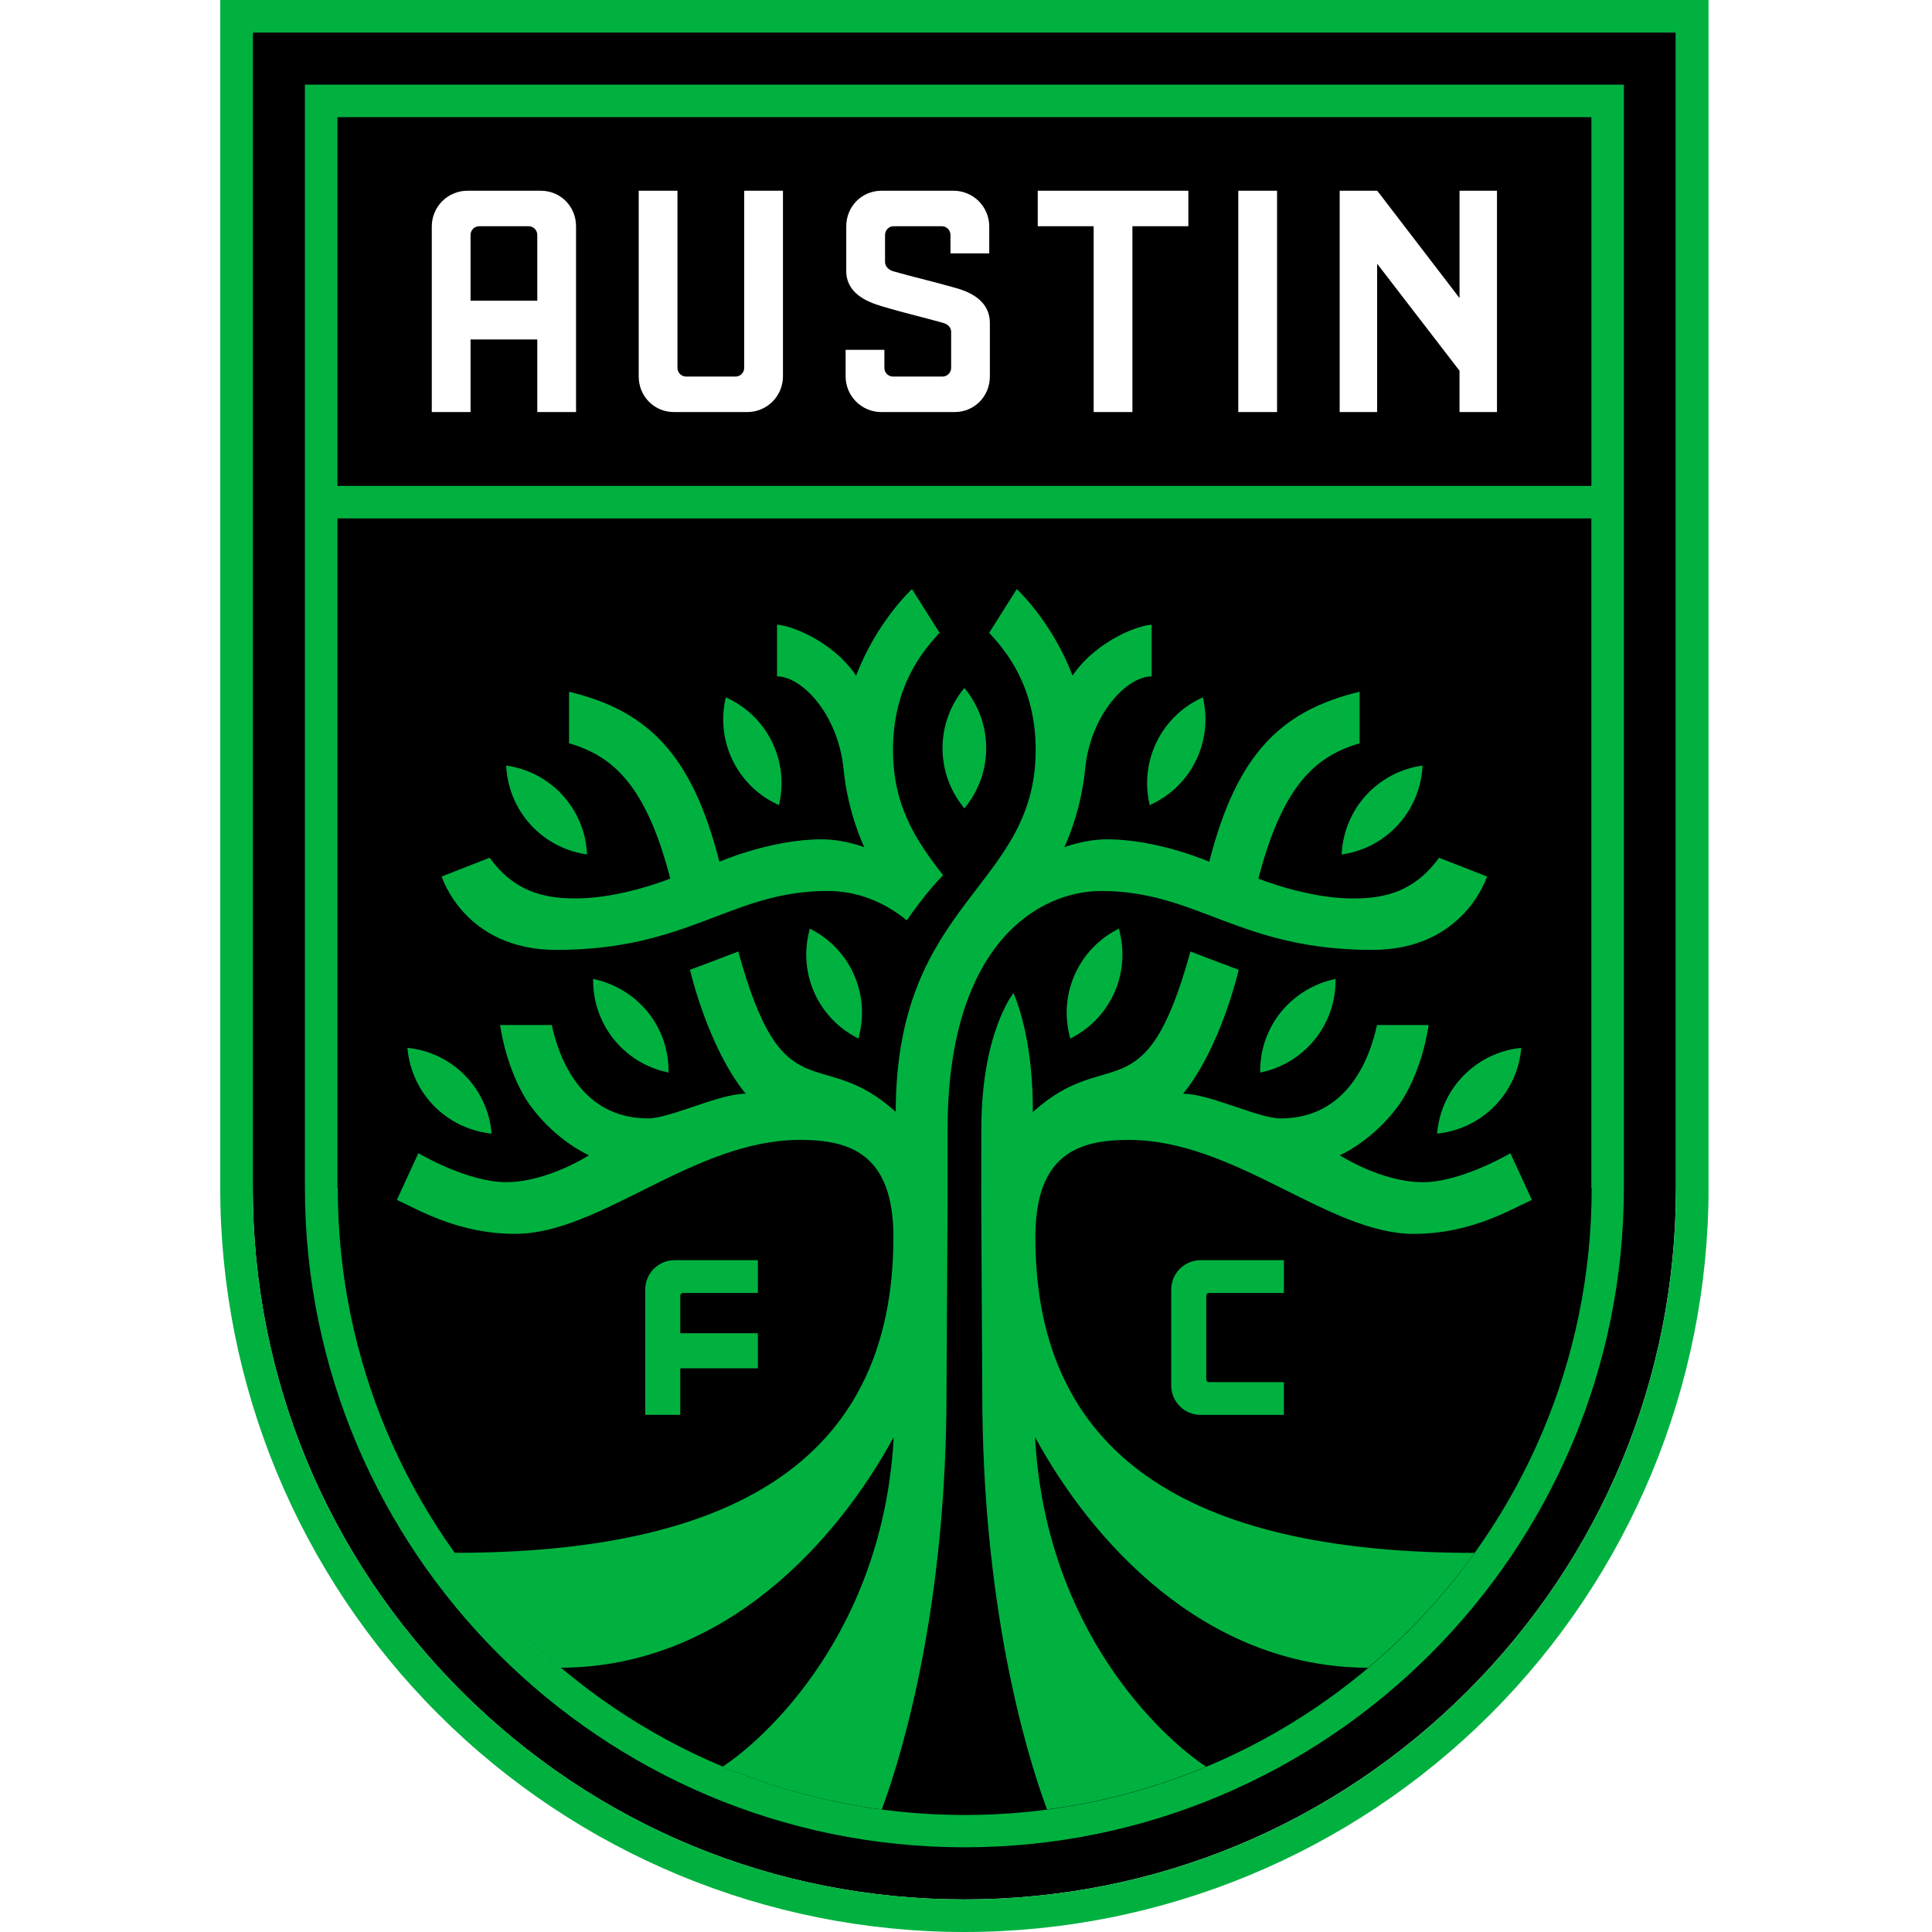
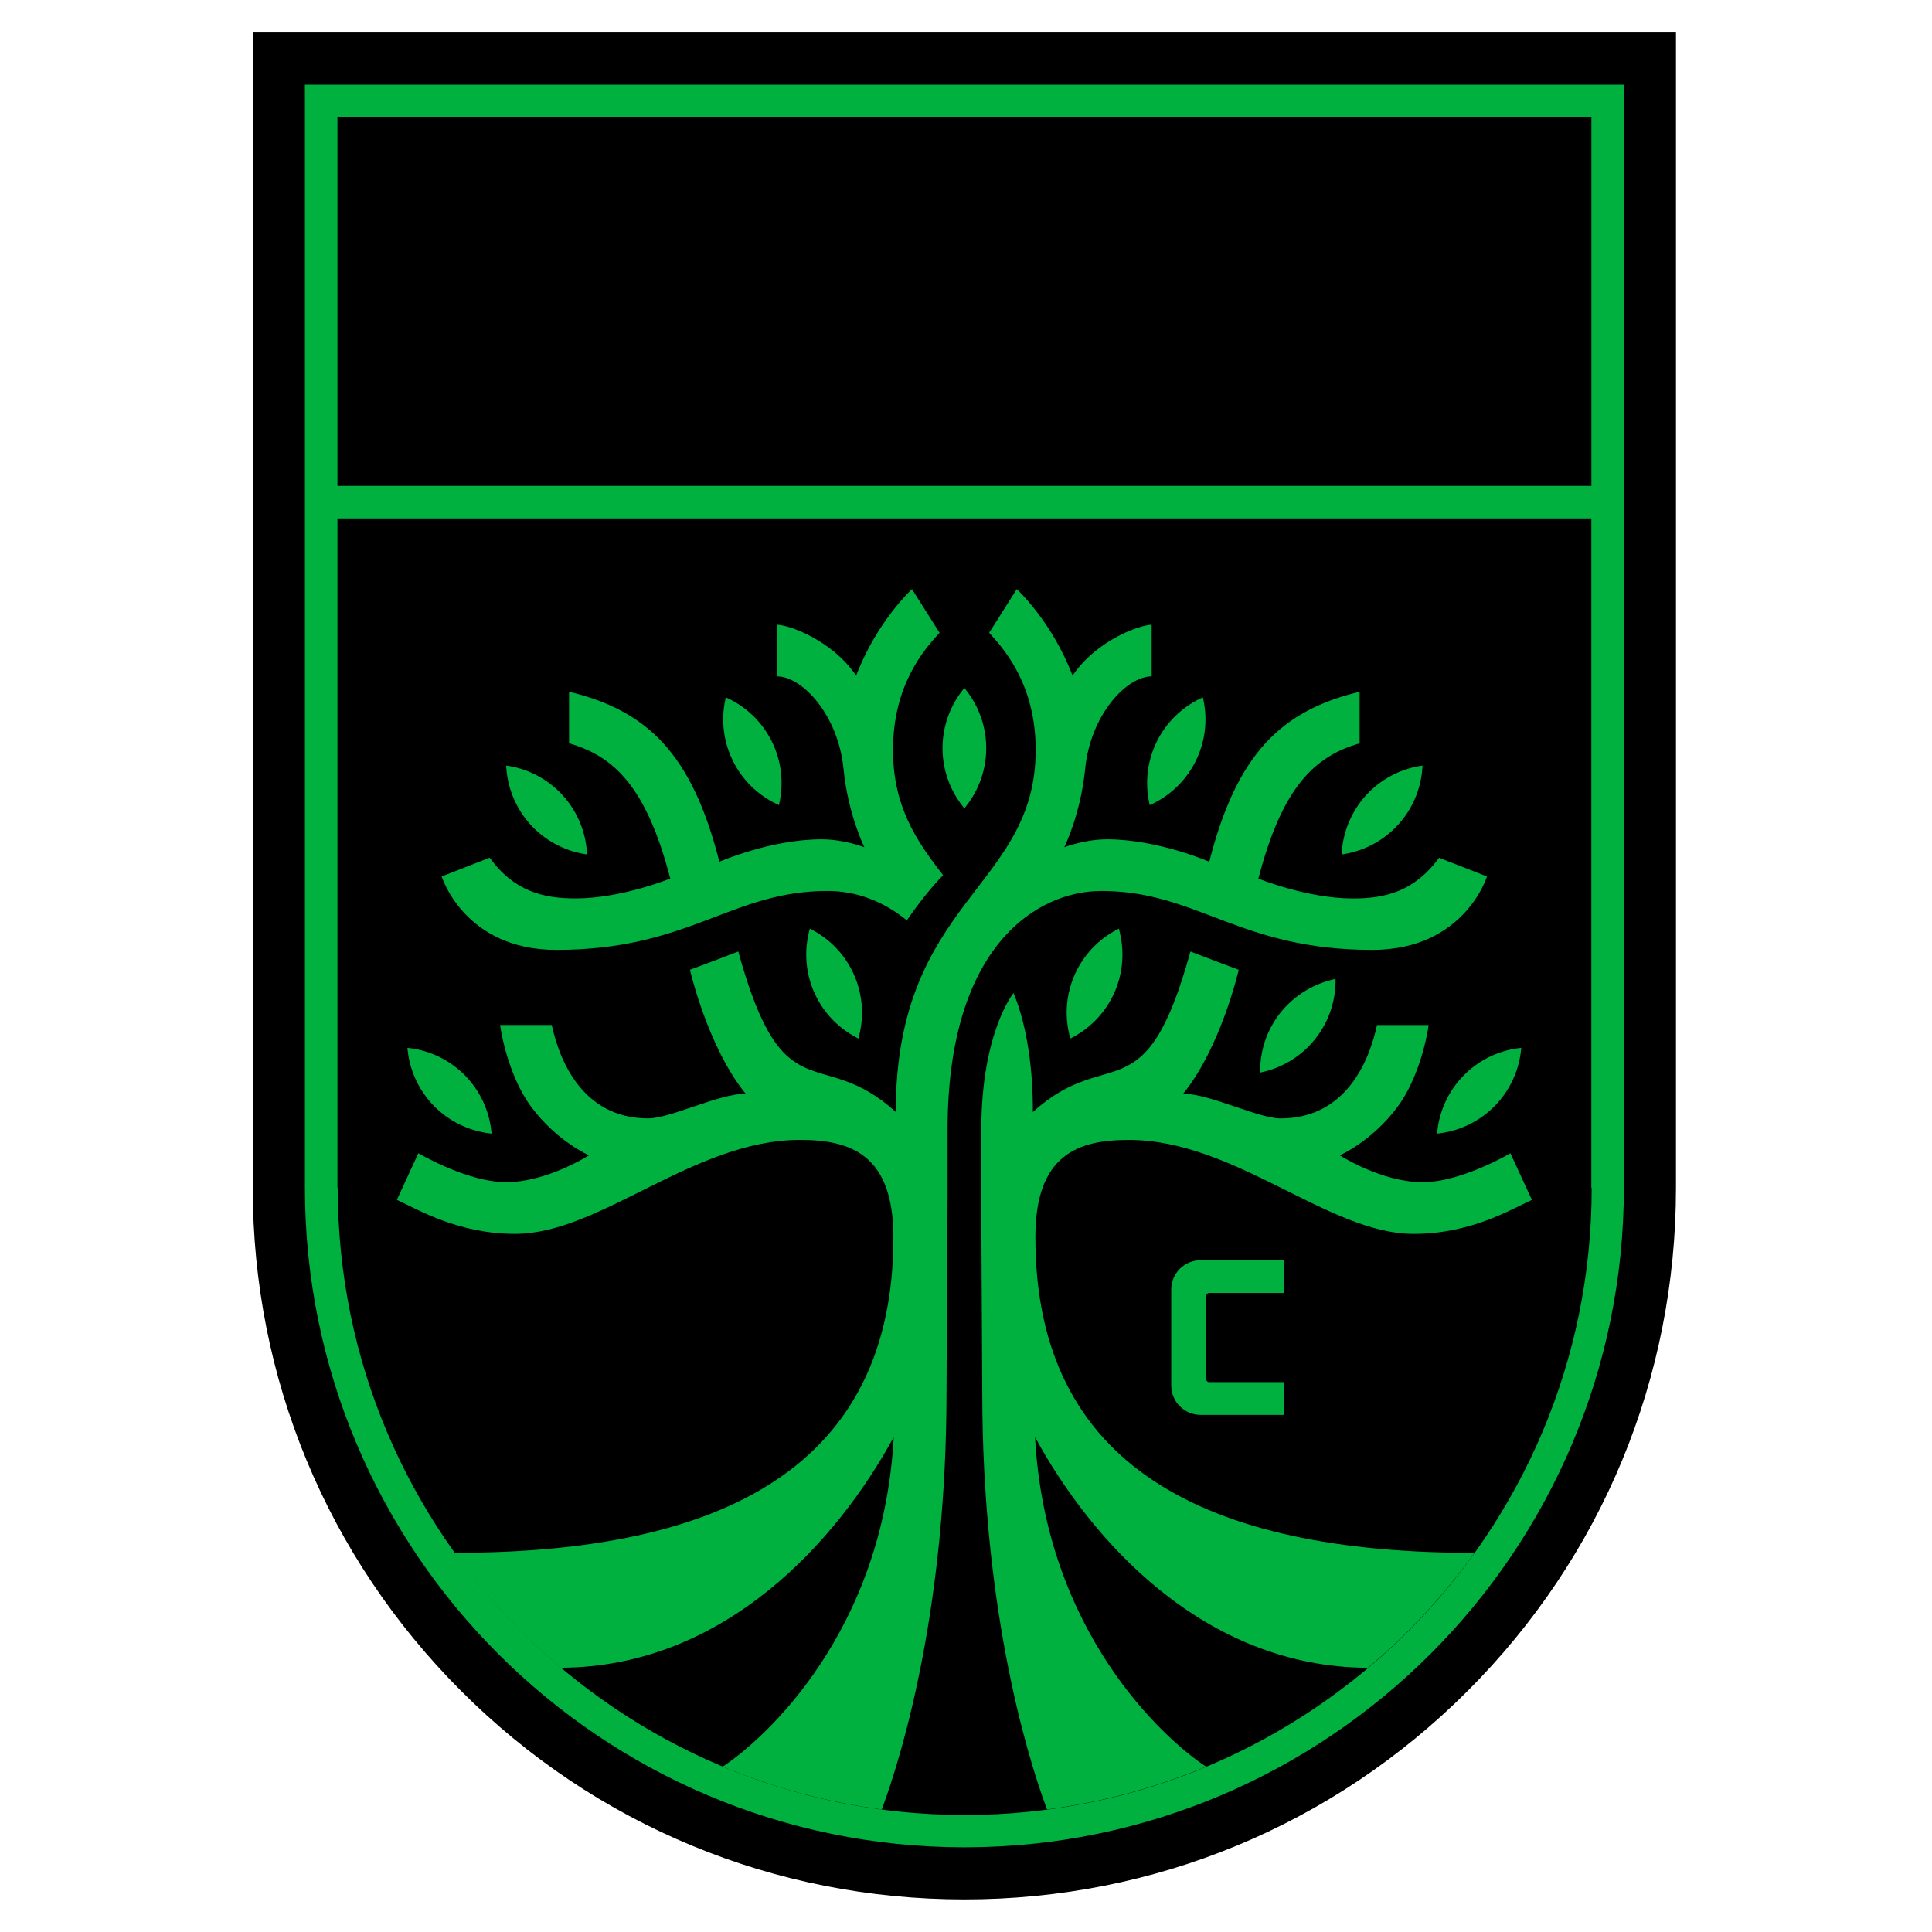
<svg xmlns="http://www.w3.org/2000/svg" width="500" height="500" viewBox="0 0 500 500" fill="none">
  <rect width="500" height="500" fill="white" />
  <g clip-path="url(#clip0_2284_7665)">
    <path d="M416.046 8.417H65.414V307.408C65.414 356.6 84.572 402.847 119.349 437.634C154.127 472.422 200.382 491.57 249.576 491.57C298.771 491.57 345.016 472.412 379.803 437.634C414.59 402.857 433.738 356.6 433.738 307.408V8.417H416.046Z" fill="black" />
    <path d="M78.912 307.407C78.912 401.519 155.475 478.081 249.583 478.081C343.692 478.081 420.255 401.519 420.255 307.407V21.912H78.912V307.407ZM87.329 30.324H411.852V125.745H87.329V30.324ZM87.329 134.155H411.838V307.407L411.926 307.463C411.926 397.076 339.282 469.72 249.671 469.72C160.06 469.72 87.414 397.083 87.414 307.47L87.329 307.414V134.155Z" fill="#00B140" />
-     <path d="M416.047 0H56.991V307.407C56.991 358.486 77.282 407.473 113.4 443.591C149.518 479.709 198.505 500 249.584 500C300.663 500 349.649 479.709 385.767 443.591C421.885 407.473 442.176 358.486 442.176 307.407V0H416.047ZM433.75 26.12V307.407C433.75 356.6 414.595 402.847 379.815 437.634C345.035 472.421 298.781 491.569 249.588 491.569C200.396 491.569 154.146 472.412 119.362 437.634C84.577 402.856 65.426 356.6 65.426 307.407V8.417H433.75V26.12Z" fill="#00B140" />
-     <path d="M192.599 49.361H202.629V97.414C202.627 99.861 201.654 102.207 199.924 103.938C198.193 105.668 195.847 106.641 193.4 106.643H174.44C169.312 106.643 165.296 102.59 165.296 97.414V49.361H175.326V95.225C175.329 95.524 175.391 95.82 175.509 96.094C175.628 96.369 175.8 96.618 176.015 96.825C176.231 97.033 176.486 97.195 176.765 97.303C177.044 97.411 177.342 97.462 177.641 97.454H190.282C190.581 97.463 190.879 97.412 191.159 97.304C191.438 97.196 191.693 97.034 191.908 96.826C192.124 96.618 192.296 96.37 192.414 96.095C192.533 95.82 192.595 95.524 192.597 95.225L192.599 49.361ZM149.081 58.59V106.643H139.051V87.856H121.775V106.643H111.745V58.59C111.748 56.143 112.721 53.797 114.451 52.067C116.181 50.337 118.527 49.364 120.974 49.361H139.937C145.065 49.361 149.081 53.414 149.081 58.59ZM139.051 60.78C139.048 60.481 138.986 60.185 138.867 59.91C138.749 59.635 138.577 59.386 138.362 59.178C138.146 58.971 137.891 58.808 137.612 58.7C137.333 58.592 137.035 58.54 136.736 58.549H124.092C123.793 58.54 123.495 58.591 123.216 58.699C122.936 58.807 122.681 58.97 122.466 59.178C122.25 59.386 122.078 59.634 121.96 59.91C121.842 60.185 121.78 60.481 121.778 60.78V77.826H139.051V60.78ZM268.565 58.549H283.039V106.643H293.067V58.549H307.544V49.361H268.565V58.549ZM320.467 106.643H330.5V49.361H320.467V106.643ZM247.453 74.558C244.213 73.632 241.34 72.891 238.558 72.178C236.078 71.544 233.736 70.944 231.338 70.255C230.238 69.963 229.046 69.157 229.046 67.775V60.78C229.048 60.48 229.11 60.184 229.229 59.909C229.347 59.634 229.519 59.385 229.734 59.177C229.95 58.969 230.205 58.806 230.484 58.698C230.763 58.589 231.061 58.538 231.361 58.546H243.669C243.968 58.538 244.266 58.589 244.546 58.698C244.825 58.806 245.08 58.969 245.295 59.177C245.511 59.385 245.683 59.634 245.801 59.909C245.919 60.184 245.981 60.48 245.984 60.78V65.576H256.014V58.588C256.011 56.141 255.037 53.796 253.307 52.066C251.577 50.336 249.231 49.364 246.784 49.361H228.155C223.028 49.361 219.009 53.414 219.009 58.588V70.139C219.009 75.803 224.143 78.023 228.002 79.199C231.676 80.292 234.335 80.984 237.148 81.715C239.208 82.25 241.268 82.785 243.861 83.5C245.854 83.998 246.153 85.215 246.153 85.898V95.225C246.15 95.524 246.088 95.82 245.97 96.095C245.852 96.371 245.68 96.62 245.464 96.828C245.249 97.036 244.994 97.198 244.715 97.307C244.435 97.415 244.137 97.467 243.838 97.458H231.192C230.892 97.467 230.594 97.415 230.315 97.307C230.036 97.198 229.781 97.036 229.565 96.828C229.35 96.62 229.178 96.371 229.06 96.095C228.942 95.82 228.879 95.524 228.877 95.225V90.537H218.847V97.412C218.849 99.859 219.823 102.205 221.553 103.936C223.283 105.667 225.629 106.64 228.076 106.643H247.037C252.162 106.643 256.178 102.588 256.178 97.412V83.62C256.185 79.234 253.247 76.185 247.453 74.558ZM377.727 49.361V77.139L356.43 49.361H346.708V106.643H356.405V68.248L377.722 95.944V106.643H387.416V49.361H377.727Z" fill="white" />
    <path d="M284.97 230.583C309.956 230.583 320.618 245.833 355.169 245.833C378.996 245.833 384.838 226.833 384.838 226.833L372.426 221.991C366.03 230.748 358.486 232.528 350.142 232.528C338.28 232.528 325.672 227.384 325.672 227.384C331.887 203.428 340.361 195.708 351.866 192.375V179.021C331.727 183.868 320.091 194.931 312.961 223.019C312.961 223.019 299.628 217.213 286.514 217.213C280.66 217.213 275.435 219.269 275.435 219.269C275.435 219.269 279.676 210.741 280.834 199.005C282.223 184.931 291.565 175.049 298.047 175.049V161.685C295.192 161.685 283.961 165.491 277.57 174.845C272.283 160.873 263.139 152.456 263.139 152.456L255.998 163.766C260.165 168.264 268.035 177.458 268.035 194.079C268.035 229.958 231.838 232.778 231.817 287.755C212.158 269.931 202.841 289.058 191.06 246.241C184.331 248.857 178.56 250.977 178.56 250.977C178.56 250.977 183.144 270.972 192.97 283.049C186.026 283.049 173.591 289.426 167.704 289.438C150.301 289.417 144.598 273.625 142.797 265.269H129.422C130.479 272.37 133.331 280.866 137.433 286.389C144.128 295.417 152.419 298.986 152.419 298.986C152.419 298.986 141.648 305.942 130.966 305.942C120.908 305.942 108.266 298.449 108.266 298.449L102.711 310.523C108.498 313.188 118.644 319.319 133.357 319.319C155.375 319.319 179.503 295 207.04 295C220.146 295 231.209 298.755 231.209 320.192C231.209 379.345 187.459 401.868 117.618 401.868H117.554C125.475 412.884 134.734 422.874 145.118 431.607C187.692 431.456 216.804 398.574 231.294 371.919C228.584 422.317 197.984 450.007 187.033 457.199C200.205 462.702 214.05 466.431 228.204 468.287C234.125 452.377 244.954 414.445 244.954 360.308C244.954 358.732 245.232 310.005 245.232 310.005V292.329C245.232 244.424 268.685 230.59 284.97 230.59V230.583ZM143.97 245.833C178.528 245.833 189.188 230.583 214.169 230.583C221.794 230.583 228.769 233.361 234.688 238.19C235.736 236.66 239.878 230.745 244.074 226.498C237.023 217.449 231.111 208.581 231.111 194.079C231.111 177.458 238.982 168.264 243.165 163.766L236.019 152.456C236.019 152.456 226.866 160.88 221.574 174.845C215.179 165.491 203.947 161.685 201.093 161.685V175.049C207.574 175.049 216.919 184.931 218.306 199.005C219.463 210.741 223.695 219.269 223.695 219.269C223.695 219.269 218.475 217.213 212.616 217.213C199.503 217.213 186.172 223.019 186.172 223.019C179.051 194.931 167.424 183.868 147.269 179.021V192.361C158.773 195.694 167.253 203.414 173.463 227.37C173.463 227.37 160.854 232.514 148.996 232.514C140.648 232.514 133.104 230.734 126.713 221.977L114.306 226.833C114.306 226.833 120.148 245.833 143.97 245.833ZM267.952 320.199C267.952 298.762 279.017 295.007 292.123 295.007C319.655 295.007 343.787 319.326 365.801 319.326C380.519 319.326 390.665 313.188 396.449 310.53L390.894 298.456C390.894 298.456 378.255 305.949 368.195 305.949C357.507 305.949 346.743 298.993 346.743 298.993C346.743 298.993 355.028 295.412 361.725 286.396C365.827 280.873 368.669 272.377 369.734 265.276H356.366C354.57 273.632 348.866 289.424 331.459 289.445C325.577 289.445 313.137 283.056 306.192 283.056C316.023 270.979 320.579 250.984 320.579 250.984C320.579 250.984 311.345 247.526 308.079 246.248C296.287 289.1 286.993 269.903 267.299 287.806C267.299 285.208 267.475 269.445 262.297 256.982C262.297 256.982 253.963 267.201 253.963 292.329C253.963 297.526 253.938 302.514 253.938 310.005C253.938 310.005 254.211 358.732 254.211 360.308C254.211 414.445 265.04 452.377 270.966 468.287C285.117 466.435 298.959 462.711 312.13 457.213C301.181 450.021 270.584 422.331 267.871 371.933C282.359 398.588 311.475 431.47 354.047 431.62C364.43 422.886 373.689 412.897 381.611 401.882H381.547C311.695 401.882 267.954 379.359 267.954 320.206" fill="#00B140" />
    <path d="M312.952 334.609H332.273V326.139H310.695C308.684 326.141 306.756 326.941 305.334 328.363C303.913 329.785 303.113 331.713 303.111 333.724V358.583C303.114 360.594 303.914 362.521 305.335 363.943C306.757 365.364 308.684 366.164 310.695 366.167H332.266V357.699H312.945C312.849 357.705 312.753 357.691 312.663 357.659C312.573 357.627 312.49 357.577 312.419 357.512C312.349 357.447 312.292 357.369 312.252 357.282C312.212 357.195 312.19 357.1 312.188 357.004V335.31C312.19 335.214 312.212 335.12 312.251 335.032C312.291 334.945 312.348 334.867 312.418 334.802C312.489 334.737 312.572 334.687 312.663 334.655C312.753 334.623 312.849 334.61 312.945 334.616" fill="#00B140" />
-     <path d="M176.058 335.305V345.046H196.137V354.123H176.058V366.16H166.981V333.724C166.983 331.713 167.783 329.785 169.204 328.363C170.626 326.941 172.554 326.141 174.565 326.139H196.137V334.609H176.815C176.719 334.603 176.623 334.616 176.533 334.648C176.442 334.68 176.359 334.73 176.289 334.795C176.218 334.86 176.161 334.938 176.121 335.025C176.082 335.113 176.06 335.207 176.058 335.303" fill="#00B140" />
    <path d="M200.921 208.049L201.593 208.373L201.745 207.639C202.862 202.327 202.165 196.795 199.765 191.927C197.366 187.058 193.402 183.136 188.509 180.787L187.838 180.463L187.683 181.194C186.569 186.506 187.267 192.038 189.667 196.905C192.067 201.773 196.03 205.696 200.921 208.046" fill="#00B140" />
    <path d="M210.232 240.674L209.577 240.322L209.392 241.044C209.32 241.317 209.28 241.59 209.223 241.861C208.212 246.45 208.559 251.234 210.224 255.629C211.888 260.023 214.796 263.838 218.593 266.607C219.521 267.283 220.495 267.894 221.507 268.435L222.167 268.787L222.352 268.063C222.403 267.859 222.435 267.648 222.479 267.444C223.663 262.256 223.104 256.823 220.89 251.984C218.677 247.146 214.931 243.171 210.232 240.674" fill="#00B140" />
-     <path d="M162.9 257.463C161.783 256.661 160.601 255.955 159.365 255.352C157.727 254.542 156.001 253.921 154.222 253.5L153.495 253.329L153.507 254.076C153.574 259.505 155.461 264.755 158.865 268.985C162.269 273.215 166.993 276.18 172.282 277.407L173.009 277.574V276.831C172.971 273.034 172.036 269.3 170.281 265.933C168.525 262.567 165.999 259.663 162.907 257.458" fill="#00B140" />
    <path d="M112.315 286.225C116.121 290.091 121.11 292.577 126.489 293.287L127.232 293.382L127.149 292.639C126.547 287.243 124.153 282.205 120.35 278.331C116.546 274.456 111.553 271.97 106.169 271.268L105.429 271.174L105.514 271.912C106.121 277.308 108.515 282.346 112.315 286.225" fill="#00B140" />
    <path d="M249.542 209.174L249.57 209.139L249.602 209.174L250.065 208.59C253.415 204.317 255.235 199.042 255.232 193.612C255.229 188.181 253.404 182.909 250.049 178.639L249.586 178.053L249.57 178.069V178.053L249.107 178.639C245.751 182.909 243.926 188.182 243.924 193.612C243.921 199.043 245.742 204.317 249.093 208.59L249.542 209.174Z" fill="#00B140" />
    <path d="M297.393 207.639L297.546 208.373L298.217 208.049C303.11 205.699 307.073 201.777 309.473 196.909C311.873 192.041 312.571 186.508 311.456 181.197L311.301 180.465L310.629 180.789C305.736 183.138 301.773 187.061 299.373 191.929C296.973 196.797 296.276 202.33 297.393 207.641" fill="#00B140" />
    <path d="M347.199 221.139L347.938 221.019C353.293 220.115 358.191 217.44 361.846 213.424C365.502 209.407 367.705 204.28 368.102 198.863L368.158 198.12L367.419 198.243C362.065 199.147 357.169 201.822 353.515 205.839C349.861 209.856 347.661 214.982 347.266 220.398L347.199 221.139Z" fill="#00B140" />
    <path d="M289.565 240.322L288.91 240.674C284.211 243.17 280.465 247.145 278.252 251.984C276.038 256.823 275.481 262.257 276.665 267.444C276.711 267.648 276.739 267.859 276.794 268.063L276.975 268.787L277.635 268.435C282.304 265.955 286.033 262.015 288.252 257.217C290.471 252.418 291.058 247.025 289.924 241.861C289.866 241.59 289.822 241.317 289.75 241.044L289.565 240.322Z" fill="#00B140" />
    <path d="M336.243 257.463C333.15 259.666 330.622 262.57 328.865 265.937C327.109 269.303 326.174 273.038 326.137 276.836V277.579L326.864 277.412C332.153 276.186 336.878 273.221 340.283 268.991C343.687 264.76 345.573 259.51 345.639 254.081V253.333L344.912 253.505C343.133 253.925 341.408 254.547 339.769 255.356C338.535 255.96 337.354 256.666 336.239 257.468" fill="#00B140" />
    <path d="M371.991 292.639L371.907 293.382L372.65 293.287C378.035 292.586 383.028 290.098 386.832 286.223C390.635 282.348 393.029 277.309 393.629 271.912L393.713 271.174L392.97 271.268C387.586 271.97 382.593 274.456 378.79 278.331C374.986 282.205 372.592 287.243 371.991 292.639" fill="#00B140" />
    <path d="M137.301 213.426C140.962 217.433 145.854 220.105 151.204 221.019L151.938 221.139L151.882 220.398C151.489 214.982 149.288 209.855 145.634 205.838C141.981 201.821 137.084 199.147 131.73 198.243L130.991 198.12L131.047 198.863C131.453 204.276 133.652 209.399 137.297 213.421" fill="#00B140" />
  </g>
  <defs>
    <clipPath id="clip0_2284_7665">
      <rect width="385.169" height="500" fill="white" transform="translate(57)" />
    </clipPath>
  </defs>
</svg>